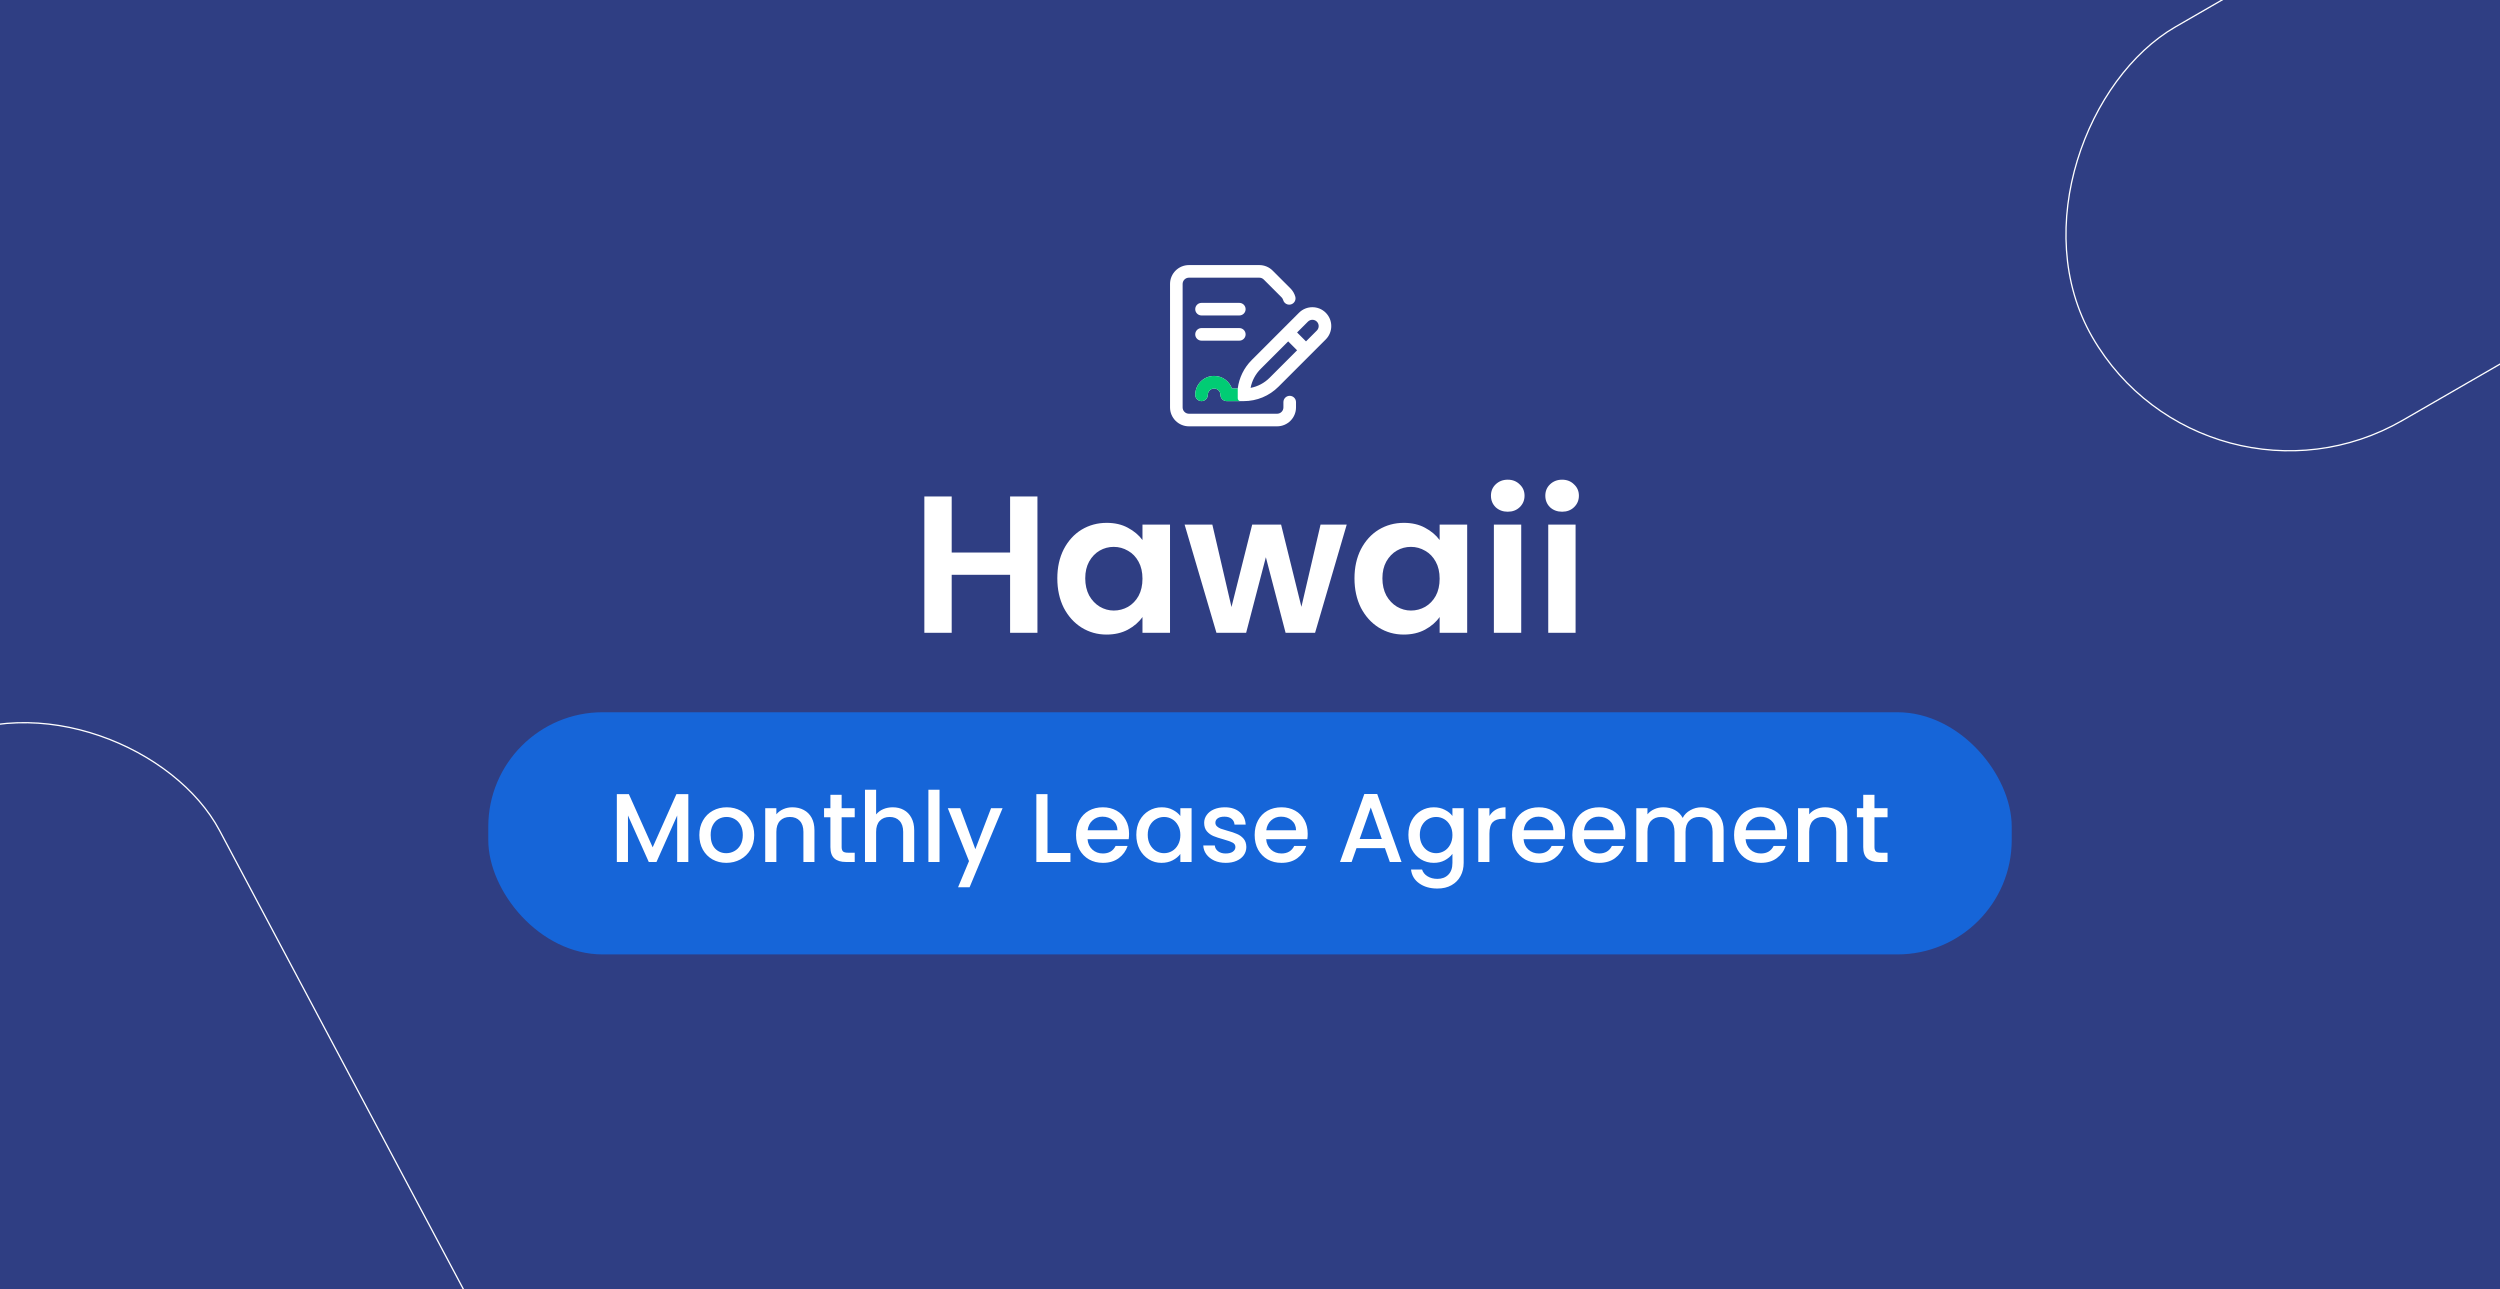
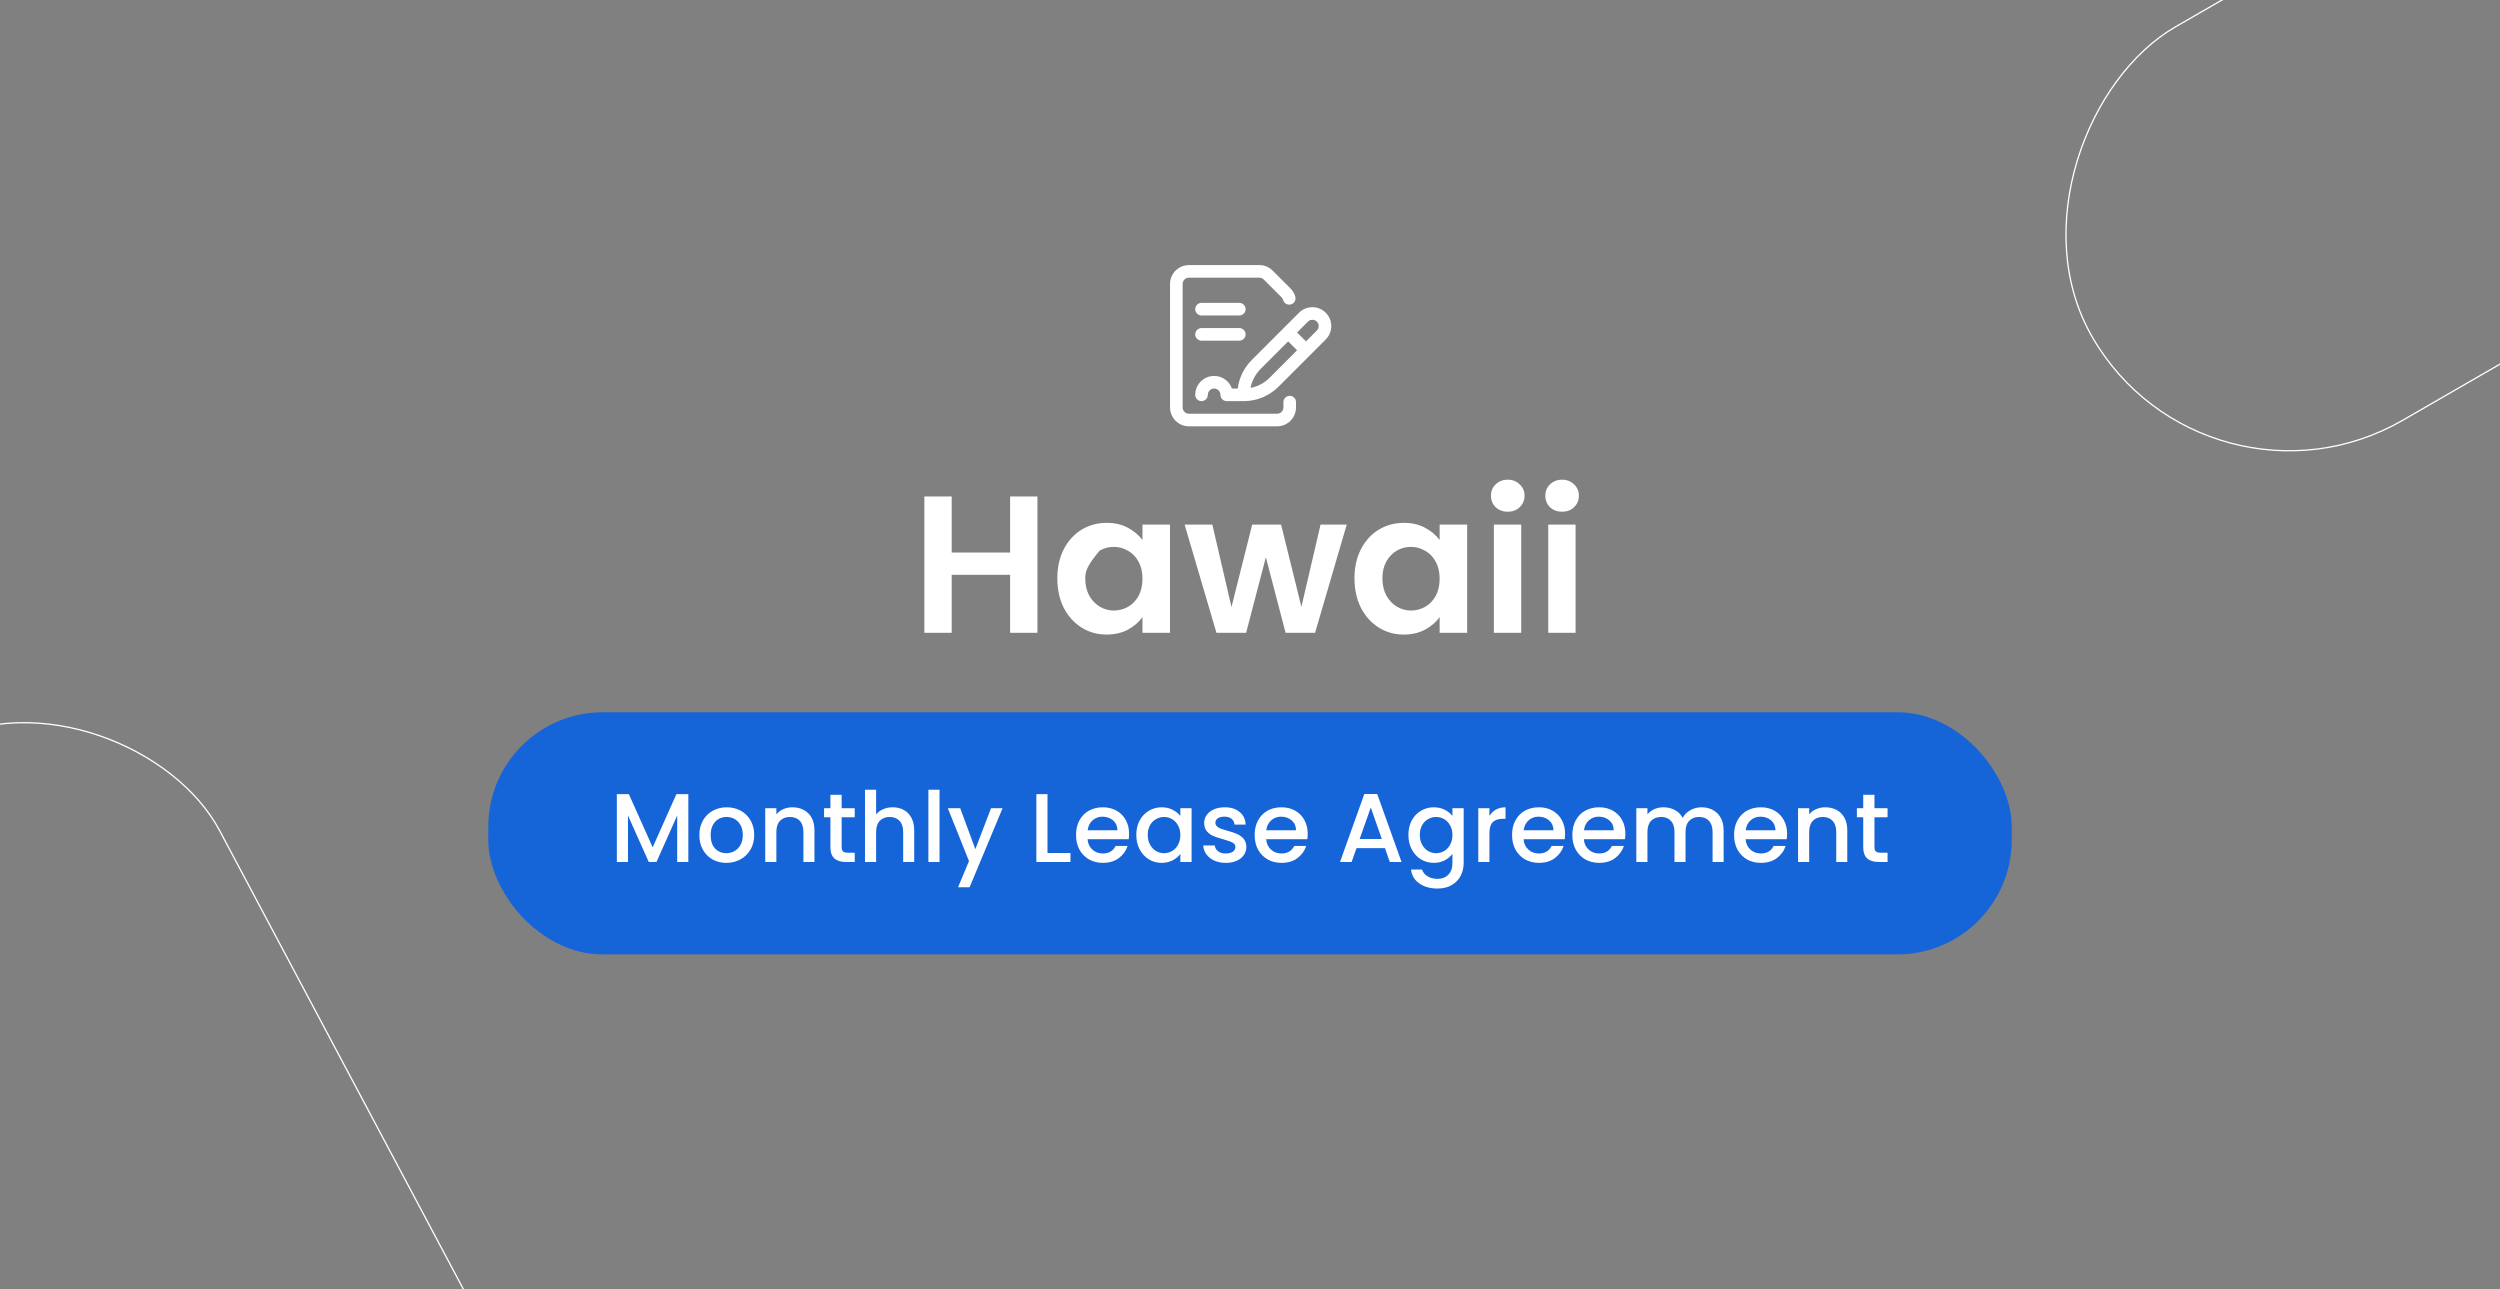
<svg xmlns="http://www.w3.org/2000/svg" width="1920" height="990" viewBox="0 0 1920 990" fill="none">
  <rect x="0" y="0" width="1920" height="990" fill="#808080" stroke="none" />
  <g clip-path="url(#clip0_2_104)">
-     <path d="M1920 0H0V990H1920V0Z" fill="#2F3E83" />
    <rect x="507.453" y="1275.25" width="322.069" height="882.868" rx="161.035" transform="rotate(152.007 507.453 1275.25)" stroke="white" />
    <rect x="1694.15" y="410.034" width="348.93" height="722.337" rx="174.465" transform="rotate(-120 1694.15 410.034)" stroke="white" />
    <rect x="375" y="547" width="1170" height="186" rx="87.888" fill="#1665D8" />
    <path d="M528.63 609.875V662H520.08V626.3L504.18 662H498.255L482.28 626.3V662H473.73V609.875H482.955L501.255 650.75L519.48 609.875H528.63ZM557.793 662.675C553.893 662.675 550.368 661.8 547.218 660.05C544.068 658.25 541.593 655.75 539.793 652.55C537.993 649.3 537.093 645.55 537.093 641.3C537.093 637.1 538.018 633.375 539.868 630.125C541.718 626.875 544.243 624.375 547.443 622.625C550.643 620.875 554.218 620 558.168 620C562.118 620 565.693 620.875 568.893 622.625C572.093 624.375 574.618 626.875 576.468 630.125C578.318 633.375 579.243 637.1 579.243 641.3C579.243 645.5 578.293 649.225 576.393 652.475C574.493 655.725 571.893 658.25 568.593 660.05C565.343 661.8 561.743 662.675 557.793 662.675ZM557.793 655.25C559.993 655.25 562.043 654.725 563.943 653.675C565.893 652.625 567.468 651.05 568.668 648.95C569.868 646.85 570.468 644.3 570.468 641.3C570.468 638.3 569.893 635.775 568.743 633.725C567.593 631.625 566.068 630.05 564.168 629C562.268 627.95 560.218 627.425 558.018 627.425C555.818 627.425 553.768 627.95 551.868 629C550.018 630.05 548.543 631.625 547.443 633.725C546.343 635.775 545.793 638.3 545.793 641.3C545.793 645.75 546.918 649.2 549.168 651.65C551.468 654.05 554.343 655.25 557.793 655.25ZM608.545 620C611.795 620 614.695 620.675 617.245 622.025C619.845 623.375 621.87 625.375 623.32 628.025C624.77 630.675 625.495 633.875 625.495 637.625V662H617.02V638.9C617.02 635.2 616.095 632.375 614.245 630.425C612.395 628.425 609.87 627.425 606.67 627.425C603.47 627.425 600.92 628.425 599.02 630.425C597.17 632.375 596.245 635.2 596.245 638.9V662H587.695V620.675H596.245V625.4C597.645 623.7 599.42 622.375 601.57 621.425C603.77 620.475 606.095 620 608.545 620ZM646.376 627.65V650.525C646.376 652.075 646.726 653.2 647.426 653.9C648.176 654.55 649.426 654.875 651.176 654.875H656.426V662H649.676C645.826 662 642.876 661.1 640.826 659.3C638.776 657.5 637.751 654.575 637.751 650.525V627.65H632.876V620.675H637.751V610.4H646.376V620.675H656.426V627.65H646.376ZM685.682 620C688.832 620 691.632 620.675 694.082 622.025C696.582 623.375 698.532 625.375 699.932 628.025C701.382 630.675 702.107 633.875 702.107 637.625V662H693.632V638.9C693.632 635.2 692.707 632.375 690.857 630.425C689.007 628.425 686.482 627.425 683.282 627.425C680.082 627.425 677.532 628.425 675.632 630.425C673.782 632.375 672.857 635.2 672.857 638.9V662H664.307V606.5H672.857V625.475C674.307 623.725 676.132 622.375 678.332 621.425C680.582 620.475 683.032 620 685.682 620ZM721.563 606.5V662H713.013V606.5H721.563ZM769.988 620.675L744.638 681.425H735.788L744.188 661.325L727.913 620.675H737.438L749.063 652.175L761.138 620.675H769.988ZM804.473 655.1H822.098V662H795.923V609.875H804.473V655.1ZM867.123 640.325C867.123 641.875 867.023 643.275 866.823 644.525H835.248C835.498 647.825 836.723 650.475 838.923 652.475C841.123 654.475 843.823 655.475 847.023 655.475C851.623 655.475 854.873 653.55 856.773 649.7H865.998C864.748 653.5 862.473 656.625 859.173 659.075C855.923 661.475 851.873 662.675 847.023 662.675C843.073 662.675 839.523 661.8 836.373 660.05C833.273 658.25 830.823 655.75 829.023 652.55C827.273 649.3 826.398 645.55 826.398 641.3C826.398 637.05 827.248 633.325 828.948 630.125C830.698 626.875 833.123 624.375 836.223 622.625C839.373 620.875 842.973 620 847.023 620C850.923 620 854.398 620.85 857.448 622.55C860.498 624.25 862.873 626.65 864.573 629.75C866.273 632.8 867.123 636.325 867.123 640.325ZM858.198 637.625C858.148 634.475 857.023 631.95 854.823 630.05C852.623 628.15 849.898 627.2 846.648 627.2C843.698 627.2 841.173 628.15 839.073 630.05C836.973 631.9 835.723 634.425 835.323 637.625H858.198ZM872.687 641.15C872.687 637 873.537 633.325 875.237 630.125C876.987 626.925 879.337 624.45 882.287 622.7C885.287 620.9 888.587 620 892.187 620C895.437 620 898.262 620.65 900.662 621.95C903.112 623.2 905.062 624.775 906.512 626.675V620.675H915.137V662H906.512V655.85C905.062 657.8 903.087 659.425 900.587 660.725C898.087 662.025 895.237 662.675 892.037 662.675C888.487 662.675 885.237 661.775 882.287 659.975C879.337 658.125 876.987 655.575 875.237 652.325C873.537 649.025 872.687 645.3 872.687 641.15ZM906.512 641.3C906.512 638.45 905.912 635.975 904.712 633.875C903.562 631.775 902.037 630.175 900.137 629.075C898.237 627.975 896.187 627.425 893.987 627.425C891.787 627.425 889.737 627.975 887.837 629.075C885.937 630.125 884.387 631.7 883.187 633.8C882.037 635.85 881.462 638.3 881.462 641.15C881.462 644 882.037 646.5 883.187 648.65C884.387 650.8 885.937 652.45 887.837 653.6C889.787 654.7 891.837 655.25 893.987 655.25C896.187 655.25 898.237 654.7 900.137 653.6C902.037 652.5 903.562 650.9 904.712 648.8C905.912 646.65 906.512 644.15 906.512 641.3ZM941.367 662.675C938.117 662.675 935.192 662.1 932.592 660.95C930.042 659.75 928.017 658.15 926.517 656.15C925.017 654.1 924.217 651.825 924.117 649.325H932.967C933.117 651.075 933.942 652.55 935.442 653.75C936.992 654.9 938.917 655.475 941.217 655.475C943.617 655.475 945.467 655.025 946.767 654.125C948.117 653.175 948.792 651.975 948.792 650.525C948.792 648.975 948.042 647.825 946.542 647.075C945.092 646.325 942.767 645.5 939.567 644.6C936.467 643.75 933.942 642.925 931.992 642.125C930.042 641.325 928.342 640.1 926.892 638.45C925.492 636.8 924.792 634.625 924.792 631.925C924.792 629.725 925.442 627.725 926.742 625.925C928.042 624.075 929.892 622.625 932.292 621.575C934.742 620.525 937.542 620 940.692 620C945.392 620 949.167 621.2 952.017 623.6C954.917 625.95 956.467 629.175 956.667 633.275H948.117C947.967 631.425 947.217 629.95 945.867 628.85C944.517 627.75 942.692 627.2 940.392 627.2C938.142 627.2 936.417 627.625 935.217 628.475C934.017 629.325 933.417 630.45 933.417 631.85C933.417 632.95 933.817 633.875 934.617 634.625C935.417 635.375 936.392 635.975 937.542 636.425C938.692 636.825 940.392 637.35 942.642 638C945.642 638.8 948.092 639.625 949.992 640.475C951.942 641.275 953.617 642.475 955.017 644.075C956.417 645.675 957.142 647.8 957.192 650.45C957.192 652.8 956.542 654.9 955.242 656.75C953.942 658.6 952.092 660.05 949.692 661.1C947.342 662.15 944.567 662.675 941.367 662.675ZM1004.31 640.325C1004.31 641.875 1004.21 643.275 1004.01 644.525H972.431C972.681 647.825 973.906 650.475 976.106 652.475C978.306 654.475 981.006 655.475 984.206 655.475C988.806 655.475 992.056 653.55 993.956 649.7H1003.18C1001.93 653.5 999.656 656.625 996.356 659.075C993.106 661.475 989.056 662.675 984.206 662.675C980.256 662.675 976.706 661.8 973.556 660.05C970.456 658.25 968.006 655.75 966.206 652.55C964.456 649.3 963.581 645.55 963.581 641.3C963.581 637.05 964.431 633.325 966.131 630.125C967.881 626.875 970.306 624.375 973.406 622.625C976.556 620.875 980.156 620 984.206 620C988.106 620 991.581 620.85 994.631 622.55C997.681 624.25 1000.06 626.65 1001.76 629.75C1003.46 632.8 1004.31 636.325 1004.31 640.325ZM995.381 637.625C995.331 634.475 994.206 631.95 992.006 630.05C989.806 628.15 987.081 627.2 983.831 627.2C980.881 627.2 978.356 628.15 976.256 630.05C974.156 631.9 972.906 634.425 972.506 637.625H995.381ZM1063.63 651.35H1041.8L1038.05 662H1029.13L1047.8 609.8H1057.7L1076.38 662H1067.38L1063.63 651.35ZM1061.23 644.375L1052.75 620.15L1044.2 644.375H1061.23ZM1101.15 620C1104.35 620 1107.17 620.65 1109.62 621.95C1112.12 623.2 1114.07 624.775 1115.47 626.675V620.675H1124.1V662.675C1124.1 666.475 1123.3 669.85 1121.7 672.8C1120.1 675.8 1117.77 678.15 1114.72 679.85C1111.72 681.55 1108.12 682.4 1103.92 682.4C1098.32 682.4 1093.67 681.075 1089.97 678.425C1086.27 675.825 1084.17 672.275 1083.67 667.775H1092.15C1092.8 669.925 1094.17 671.65 1096.27 672.95C1098.42 674.3 1100.97 674.975 1103.92 674.975C1107.37 674.975 1110.15 673.925 1112.25 671.825C1114.4 669.725 1115.47 666.675 1115.47 662.675V655.775C1114.02 657.725 1112.05 659.375 1109.55 660.725C1107.1 662.025 1104.3 662.675 1101.15 662.675C1097.55 662.675 1094.25 661.775 1091.25 659.975C1088.3 658.125 1085.95 655.575 1084.2 652.325C1082.5 649.025 1081.65 645.3 1081.65 641.15C1081.65 637 1082.5 633.325 1084.2 630.125C1085.95 626.925 1088.3 624.45 1091.25 622.7C1094.25 620.9 1097.55 620 1101.15 620ZM1115.47 641.3C1115.47 638.45 1114.87 635.975 1113.67 633.875C1112.52 631.775 1111 630.175 1109.1 629.075C1107.2 627.975 1105.15 627.425 1102.95 627.425C1100.75 627.425 1098.7 627.975 1096.8 629.075C1094.9 630.125 1093.35 631.7 1092.15 633.8C1091 635.85 1090.42 638.3 1090.42 641.15C1090.42 644 1091 646.5 1092.15 648.65C1093.35 650.8 1094.9 652.45 1096.8 653.6C1098.75 654.7 1100.8 655.25 1102.95 655.25C1105.15 655.25 1107.2 654.7 1109.1 653.6C1111 652.5 1112.52 650.9 1113.67 648.8C1114.87 646.65 1115.47 644.15 1115.47 641.3ZM1143.88 626.675C1145.13 624.575 1146.78 622.95 1148.83 621.8C1150.93 620.6 1153.4 620 1156.25 620V628.85H1154.08C1150.73 628.85 1148.18 629.7 1146.43 631.4C1144.73 633.1 1143.88 636.05 1143.88 640.25V662H1135.33V620.675H1143.88V626.675ZM1201.99 640.325C1201.99 641.875 1201.89 643.275 1201.69 644.525H1170.11C1170.36 647.825 1171.59 650.475 1173.79 652.475C1175.99 654.475 1178.69 655.475 1181.89 655.475C1186.49 655.475 1189.74 653.55 1191.64 649.7H1200.86C1199.61 653.5 1197.34 656.625 1194.04 659.075C1190.79 661.475 1186.74 662.675 1181.89 662.675C1177.94 662.675 1174.39 661.8 1171.24 660.05C1168.14 658.25 1165.69 655.75 1163.89 652.55C1162.14 649.3 1161.26 645.55 1161.26 641.3C1161.26 637.05 1162.11 633.325 1163.81 630.125C1165.56 626.875 1167.99 624.375 1171.09 622.625C1174.24 620.875 1177.84 620 1181.89 620C1185.79 620 1189.26 620.85 1192.31 622.55C1195.36 624.25 1197.74 626.65 1199.44 629.75C1201.14 632.8 1201.99 636.325 1201.99 640.325ZM1193.06 637.625C1193.01 634.475 1191.89 631.95 1189.69 630.05C1187.49 628.15 1184.76 627.2 1181.51 627.2C1178.56 627.2 1176.04 628.15 1173.94 630.05C1171.84 631.9 1170.59 634.425 1170.19 637.625H1193.06ZM1248.28 640.325C1248.28 641.875 1248.18 643.275 1247.98 644.525H1216.4C1216.65 647.825 1217.88 650.475 1220.08 652.475C1222.28 654.475 1224.98 655.475 1228.18 655.475C1232.78 655.475 1236.03 653.55 1237.93 649.7H1247.15C1245.9 653.5 1243.63 656.625 1240.33 659.075C1237.08 661.475 1233.03 662.675 1228.18 662.675C1224.23 662.675 1220.68 661.8 1217.53 660.05C1214.43 658.25 1211.98 655.75 1210.18 652.55C1208.43 649.3 1207.55 645.55 1207.55 641.3C1207.55 637.05 1208.4 633.325 1210.1 630.125C1211.85 626.875 1214.28 624.375 1217.38 622.625C1220.53 620.875 1224.13 620 1228.18 620C1232.08 620 1235.55 620.85 1238.6 622.55C1241.65 624.25 1244.03 626.65 1245.73 629.75C1247.43 632.8 1248.28 636.325 1248.28 640.325ZM1239.35 637.625C1239.3 634.475 1238.18 631.95 1235.98 630.05C1233.78 628.15 1231.05 627.2 1227.8 627.2C1224.85 627.2 1222.33 628.15 1220.23 630.05C1218.13 631.9 1216.88 634.425 1216.48 637.625H1239.35ZM1306.71 620C1309.96 620 1312.86 620.675 1315.41 622.025C1318.01 623.375 1320.04 625.375 1321.49 628.025C1322.99 630.675 1323.74 633.875 1323.74 637.625V662H1315.26V638.9C1315.26 635.2 1314.34 632.375 1312.49 630.425C1310.64 628.425 1308.11 627.425 1304.91 627.425C1301.71 627.425 1299.16 628.425 1297.26 630.425C1295.41 632.375 1294.49 635.2 1294.49 638.9V662H1286.01V638.9C1286.01 635.2 1285.09 632.375 1283.24 630.425C1281.39 628.425 1278.86 627.425 1275.66 627.425C1272.46 627.425 1269.91 628.425 1268.01 630.425C1266.16 632.375 1265.24 635.2 1265.24 638.9V662H1256.69V620.675H1265.24V625.4C1266.64 623.7 1268.41 622.375 1270.56 621.425C1272.71 620.475 1275.01 620 1277.46 620C1280.76 620 1283.71 620.7 1286.31 622.1C1288.91 623.5 1290.91 625.525 1292.31 628.175C1293.56 625.675 1295.51 623.7 1298.16 622.25C1300.81 620.75 1303.66 620 1306.71 620ZM1372.49 640.325C1372.49 641.875 1372.39 643.275 1372.19 644.525H1340.62C1340.87 647.825 1342.09 650.475 1344.29 652.475C1346.49 654.475 1349.19 655.475 1352.39 655.475C1356.99 655.475 1360.24 653.55 1362.14 649.7H1371.37C1370.12 653.5 1367.84 656.625 1364.54 659.075C1361.29 661.475 1357.24 662.675 1352.39 662.675C1348.44 662.675 1344.89 661.8 1341.74 660.05C1338.64 658.25 1336.19 655.75 1334.39 652.55C1332.64 649.3 1331.77 645.55 1331.77 641.3C1331.77 637.05 1332.62 633.325 1334.32 630.125C1336.07 626.875 1338.49 624.375 1341.59 622.625C1344.74 620.875 1348.34 620 1352.39 620C1356.29 620 1359.77 620.85 1362.82 622.55C1365.87 624.25 1368.24 626.65 1369.94 629.75C1371.64 632.8 1372.49 636.325 1372.49 640.325ZM1363.57 637.625C1363.52 634.475 1362.39 631.95 1360.19 630.05C1357.99 628.15 1355.27 627.2 1352.02 627.2C1349.07 627.2 1346.54 628.15 1344.44 630.05C1342.34 631.9 1341.09 634.425 1340.69 637.625H1363.57ZM1401.76 620C1405.01 620 1407.91 620.675 1410.46 622.025C1413.06 623.375 1415.08 625.375 1416.53 628.025C1417.98 630.675 1418.71 633.875 1418.71 637.625V662H1410.23V638.9C1410.23 635.2 1409.31 632.375 1407.46 630.425C1405.61 628.425 1403.08 627.425 1399.88 627.425C1396.68 627.425 1394.13 628.425 1392.23 630.425C1390.38 632.375 1389.46 635.2 1389.46 638.9V662H1380.91V620.675H1389.46V625.4C1390.86 623.7 1392.63 622.375 1394.78 621.425C1396.98 620.475 1399.31 620 1401.76 620ZM1439.59 627.65V650.525C1439.59 652.075 1439.94 653.2 1440.64 653.9C1441.39 654.55 1442.64 654.875 1444.39 654.875H1449.64V662H1442.89C1439.04 662 1436.09 661.1 1434.04 659.3C1431.99 657.5 1430.96 654.575 1430.96 650.525V627.65H1426.09V620.675H1430.96V610.4H1439.59V620.675H1449.64V627.65H1439.59Z" fill="white" />
-     <path d="M796.751 381.3V486H775.751V441.45H730.901V486H709.901V381.3H730.901V424.35H775.751V381.3H796.751ZM812.02 444.15C812.02 435.75 813.67 428.3 816.97 421.8C820.37 415.3 824.92 410.3 830.62 406.8C836.42 403.3 842.87 401.55 849.97 401.55C856.17 401.55 861.57 402.8 866.17 405.3C870.87 407.8 874.62 410.95 877.42 414.75V402.9H898.57V486H877.42V473.85C874.72 477.75 870.97 481 866.17 483.6C861.47 486.1 856.02 487.35 849.82 487.35C842.82 487.35 836.42 485.55 830.62 481.95C824.92 478.35 820.37 473.3 816.97 466.8C813.67 460.2 812.02 452.65 812.02 444.15ZM877.42 444.45C877.42 439.35 876.42 435 874.42 431.4C872.42 427.7 869.72 424.9 866.32 423C862.92 421 859.27 420 855.37 420C851.47 420 847.87 420.95 844.57 422.85C841.27 424.75 838.57 427.55 836.47 431.25C834.47 434.85 833.47 439.15 833.47 444.15C833.47 449.15 834.47 453.55 836.47 457.35C838.57 461.05 841.27 463.9 844.57 465.9C847.97 467.9 851.57 468.9 855.37 468.9C859.27 468.9 862.92 467.95 866.32 466.05C869.72 464.05 872.42 461.25 874.42 457.65C876.42 453.95 877.42 449.55 877.42 444.45ZM1034.28 402.9L1009.98 486H987.33L972.18 427.95L957.03 486H934.23L909.78 402.9H931.08L945.78 466.2L961.68 402.9H983.88L999.48 466.05L1014.18 402.9H1034.28ZM1040.24 444.15C1040.24 435.75 1041.89 428.3 1045.19 421.8C1048.59 415.3 1053.14 410.3 1058.84 406.8C1064.64 403.3 1071.09 401.55 1078.19 401.55C1084.39 401.55 1089.79 402.8 1094.39 405.3C1099.09 407.8 1102.84 410.95 1105.64 414.75V402.9H1126.79V486H1105.64V473.85C1102.94 477.75 1099.19 481 1094.39 483.6C1089.69 486.1 1084.24 487.35 1078.04 487.35C1071.04 487.35 1064.64 485.55 1058.84 481.95C1053.14 478.35 1048.59 473.3 1045.19 466.8C1041.89 460.2 1040.24 452.65 1040.24 444.15ZM1105.64 444.45C1105.64 439.35 1104.64 435 1102.64 431.4C1100.64 427.7 1097.94 424.9 1094.54 423C1091.14 421 1087.49 420 1083.59 420C1079.69 420 1076.09 420.95 1072.79 422.85C1069.49 424.75 1066.79 427.55 1064.69 431.25C1062.69 434.85 1061.69 439.15 1061.69 444.15C1061.69 449.15 1062.69 453.55 1064.69 457.35C1066.79 461.05 1069.49 463.9 1072.79 465.9C1076.19 467.9 1079.79 468.9 1083.59 468.9C1087.49 468.9 1091.14 467.95 1094.54 466.05C1097.94 464.05 1100.64 461.25 1102.64 457.65C1104.64 453.95 1105.64 449.55 1105.64 444.45ZM1157.95 393C1154.25 393 1151.15 391.85 1148.65 389.55C1146.25 387.15 1145.05 384.2 1145.05 380.7C1145.05 377.2 1146.25 374.3 1148.65 372C1151.15 369.6 1154.25 368.4 1157.95 368.4C1161.65 368.4 1164.7 369.6 1167.1 372C1169.6 374.3 1170.85 377.2 1170.85 380.7C1170.85 384.2 1169.6 387.15 1167.1 389.55C1164.7 391.85 1161.65 393 1157.95 393ZM1168.3 402.9V486H1147.3V402.9H1168.3ZM1199.7 393C1196 393 1192.9 391.85 1190.4 389.55C1188 387.15 1186.8 384.2 1186.8 380.7C1186.8 377.2 1188 374.3 1190.4 372C1192.9 369.6 1196 368.4 1199.7 368.4C1203.4 368.4 1206.45 369.6 1208.85 372C1211.35 374.3 1212.6 377.2 1212.6 380.7C1212.6 384.2 1211.35 387.15 1208.85 389.55C1206.45 391.85 1203.4 393 1199.7 393ZM1210.05 402.9V486H1189.05V402.9H1210.05Z" fill="white" />
+     <path d="M796.751 381.3V486H775.751V441.45H730.901V486H709.901V381.3H730.901V424.35H775.751V381.3H796.751ZM812.02 444.15C812.02 435.75 813.67 428.3 816.97 421.8C820.37 415.3 824.92 410.3 830.62 406.8C836.42 403.3 842.87 401.55 849.97 401.55C856.17 401.55 861.57 402.8 866.17 405.3C870.87 407.8 874.62 410.95 877.42 414.75V402.9H898.57V486H877.42V473.85C874.72 477.75 870.97 481 866.17 483.6C861.47 486.1 856.02 487.35 849.82 487.35C842.82 487.35 836.42 485.55 830.62 481.95C824.92 478.35 820.37 473.3 816.97 466.8C813.67 460.2 812.02 452.65 812.02 444.15ZM877.42 444.45C877.42 439.35 876.42 435 874.42 431.4C872.42 427.7 869.72 424.9 866.32 423C862.92 421 859.27 420 855.37 420C851.47 420 847.87 420.95 844.57 422.85C834.47 434.85 833.47 439.15 833.47 444.15C833.47 449.15 834.47 453.55 836.47 457.35C838.57 461.05 841.27 463.9 844.57 465.9C847.97 467.9 851.57 468.9 855.37 468.9C859.27 468.9 862.92 467.95 866.32 466.05C869.72 464.05 872.42 461.25 874.42 457.65C876.42 453.95 877.42 449.55 877.42 444.45ZM1034.28 402.9L1009.98 486H987.33L972.18 427.95L957.03 486H934.23L909.78 402.9H931.08L945.78 466.2L961.68 402.9H983.88L999.48 466.05L1014.18 402.9H1034.28ZM1040.24 444.15C1040.24 435.75 1041.89 428.3 1045.19 421.8C1048.59 415.3 1053.14 410.3 1058.84 406.8C1064.64 403.3 1071.09 401.55 1078.19 401.55C1084.39 401.55 1089.79 402.8 1094.39 405.3C1099.09 407.8 1102.84 410.95 1105.64 414.75V402.9H1126.79V486H1105.64V473.85C1102.94 477.75 1099.19 481 1094.39 483.6C1089.69 486.1 1084.24 487.35 1078.04 487.35C1071.04 487.35 1064.64 485.55 1058.84 481.95C1053.14 478.35 1048.59 473.3 1045.19 466.8C1041.89 460.2 1040.24 452.65 1040.24 444.15ZM1105.64 444.45C1105.64 439.35 1104.64 435 1102.64 431.4C1100.64 427.7 1097.94 424.9 1094.54 423C1091.14 421 1087.49 420 1083.59 420C1079.69 420 1076.09 420.95 1072.79 422.85C1069.49 424.75 1066.79 427.55 1064.69 431.25C1062.69 434.85 1061.69 439.15 1061.69 444.15C1061.69 449.15 1062.69 453.55 1064.69 457.35C1066.79 461.05 1069.49 463.9 1072.79 465.9C1076.19 467.9 1079.79 468.9 1083.59 468.9C1087.49 468.9 1091.14 467.95 1094.54 466.05C1097.94 464.05 1100.64 461.25 1102.64 457.65C1104.64 453.95 1105.64 449.55 1105.64 444.45ZM1157.95 393C1154.25 393 1151.15 391.85 1148.65 389.55C1146.25 387.15 1145.05 384.2 1145.05 380.7C1145.05 377.2 1146.25 374.3 1148.65 372C1151.15 369.6 1154.25 368.4 1157.95 368.4C1161.65 368.4 1164.7 369.6 1167.1 372C1169.6 374.3 1170.85 377.2 1170.85 380.7C1170.85 384.2 1169.6 387.15 1167.1 389.55C1164.7 391.85 1161.65 393 1157.95 393ZM1168.3 402.9V486H1147.3V402.9H1168.3ZM1199.7 393C1196 393 1192.9 391.85 1190.4 389.55C1188 387.15 1186.8 384.2 1186.8 380.7C1186.8 377.2 1188 374.3 1190.4 372C1192.9 369.6 1196 368.4 1199.7 368.4C1203.4 368.4 1206.45 369.6 1208.85 372C1211.35 374.3 1212.6 377.2 1212.6 380.7C1212.6 384.2 1211.35 387.15 1208.85 389.55C1206.45 391.85 1203.4 393 1199.7 393ZM1210.05 402.9V486H1189.05V402.9H1210.05Z" fill="white" />
    <path fill-rule="evenodd" clip-rule="evenodd" d="M985.66 308.828C985.66 306.156 987.826 303.991 990.498 303.991C993.169 303.991 995.335 306.156 995.335 308.828V312.908C995.335 320.91 988.825 327.42 980.823 327.42H913.098C905.095 327.42 898.585 320.91 898.585 312.908V218.093C898.585 210.09 905.095 203.58 913.098 203.58H967.14C971.016 203.58 974.661 205.09 977.402 207.831L991.085 221.513C992.833 223.261 994.113 225.443 994.787 227.823C995.515 230.393 994.02 233.067 991.45 233.795C988.879 234.523 986.206 233.029 985.477 230.458C985.253 229.665 984.826 228.937 984.243 228.355L970.561 214.672C969.647 213.758 968.432 213.255 967.14 213.255H913.098C910.43 213.255 908.26 215.425 908.26 218.093V312.908C908.26 315.575 910.43 317.745 913.098 317.745H980.823C983.49 317.745 985.66 315.575 985.66 312.908V308.828ZM997.651 240.174C1003.31 234.516 1012.52 234.516 1018.17 240.174C1023.83 245.833 1023.83 255.04 1018.17 260.698L981.896 296.977C974.743 304.13 965.233 308.069 955.118 308.069H942.123C939.451 308.069 937.285 305.903 937.285 303.231C937.285 300.564 935.115 298.394 932.448 298.394C929.78 298.394 927.61 300.564 927.61 303.231C927.61 305.903 925.444 308.069 922.773 308.069C920.101 308.069 917.935 305.903 917.935 303.231C917.935 295.229 924.445 288.719 932.448 288.719C938.754 288.719 944.134 292.763 946.131 298.394H950.586C951.635 290.111 955.372 282.453 961.372 276.453L997.651 240.174ZM960.456 297.892C965.954 296.844 971.01 294.18 975.054 290.136L996.165 269.025L989.324 262.184L968.213 283.295C964.169 287.339 961.505 292.395 960.456 297.892ZM1003.01 262.184L1011.33 253.857C1013.22 251.966 1013.22 248.906 1011.33 247.016C1009.45 245.129 1006.38 245.129 1004.49 247.016L996.165 255.342L1003.01 262.184ZM951.798 242.28H922.773C920.101 242.28 917.935 240.114 917.935 237.443C917.935 234.771 920.101 232.605 922.773 232.605H951.798C954.469 232.605 956.635 234.771 956.635 237.443C956.635 240.114 954.469 242.28 951.798 242.28ZM922.773 261.63H951.798C954.469 261.63 956.635 259.464 956.635 256.793C956.635 254.121 954.469 251.955 951.798 251.955H922.773C920.101 251.955 917.935 254.121 917.935 256.793C917.935 259.464 920.101 261.63 922.773 261.63Z" fill="white" />
-     <path d="M946.131 298.394H950.586V305.894C950.586 307.095 951.559 308.069 952.76 308.069H942.123C939.451 308.069 937.285 305.903 937.285 303.231C937.285 300.564 935.115 298.394 932.448 298.394C929.78 298.394 927.61 300.564 927.61 303.231C927.61 305.903 925.444 308.069 922.773 308.069C920.101 308.069 917.935 305.903 917.935 303.231C917.935 295.229 924.445 288.719 932.448 288.719C938.754 288.719 944.134 292.763 946.131 298.394Z" fill="#01CC74" />
  </g>
  <defs>
    <clipPath id="clip0_2_104">
      <rect width="1920" height="990" fill="white" />
    </clipPath>
  </defs>
</svg>